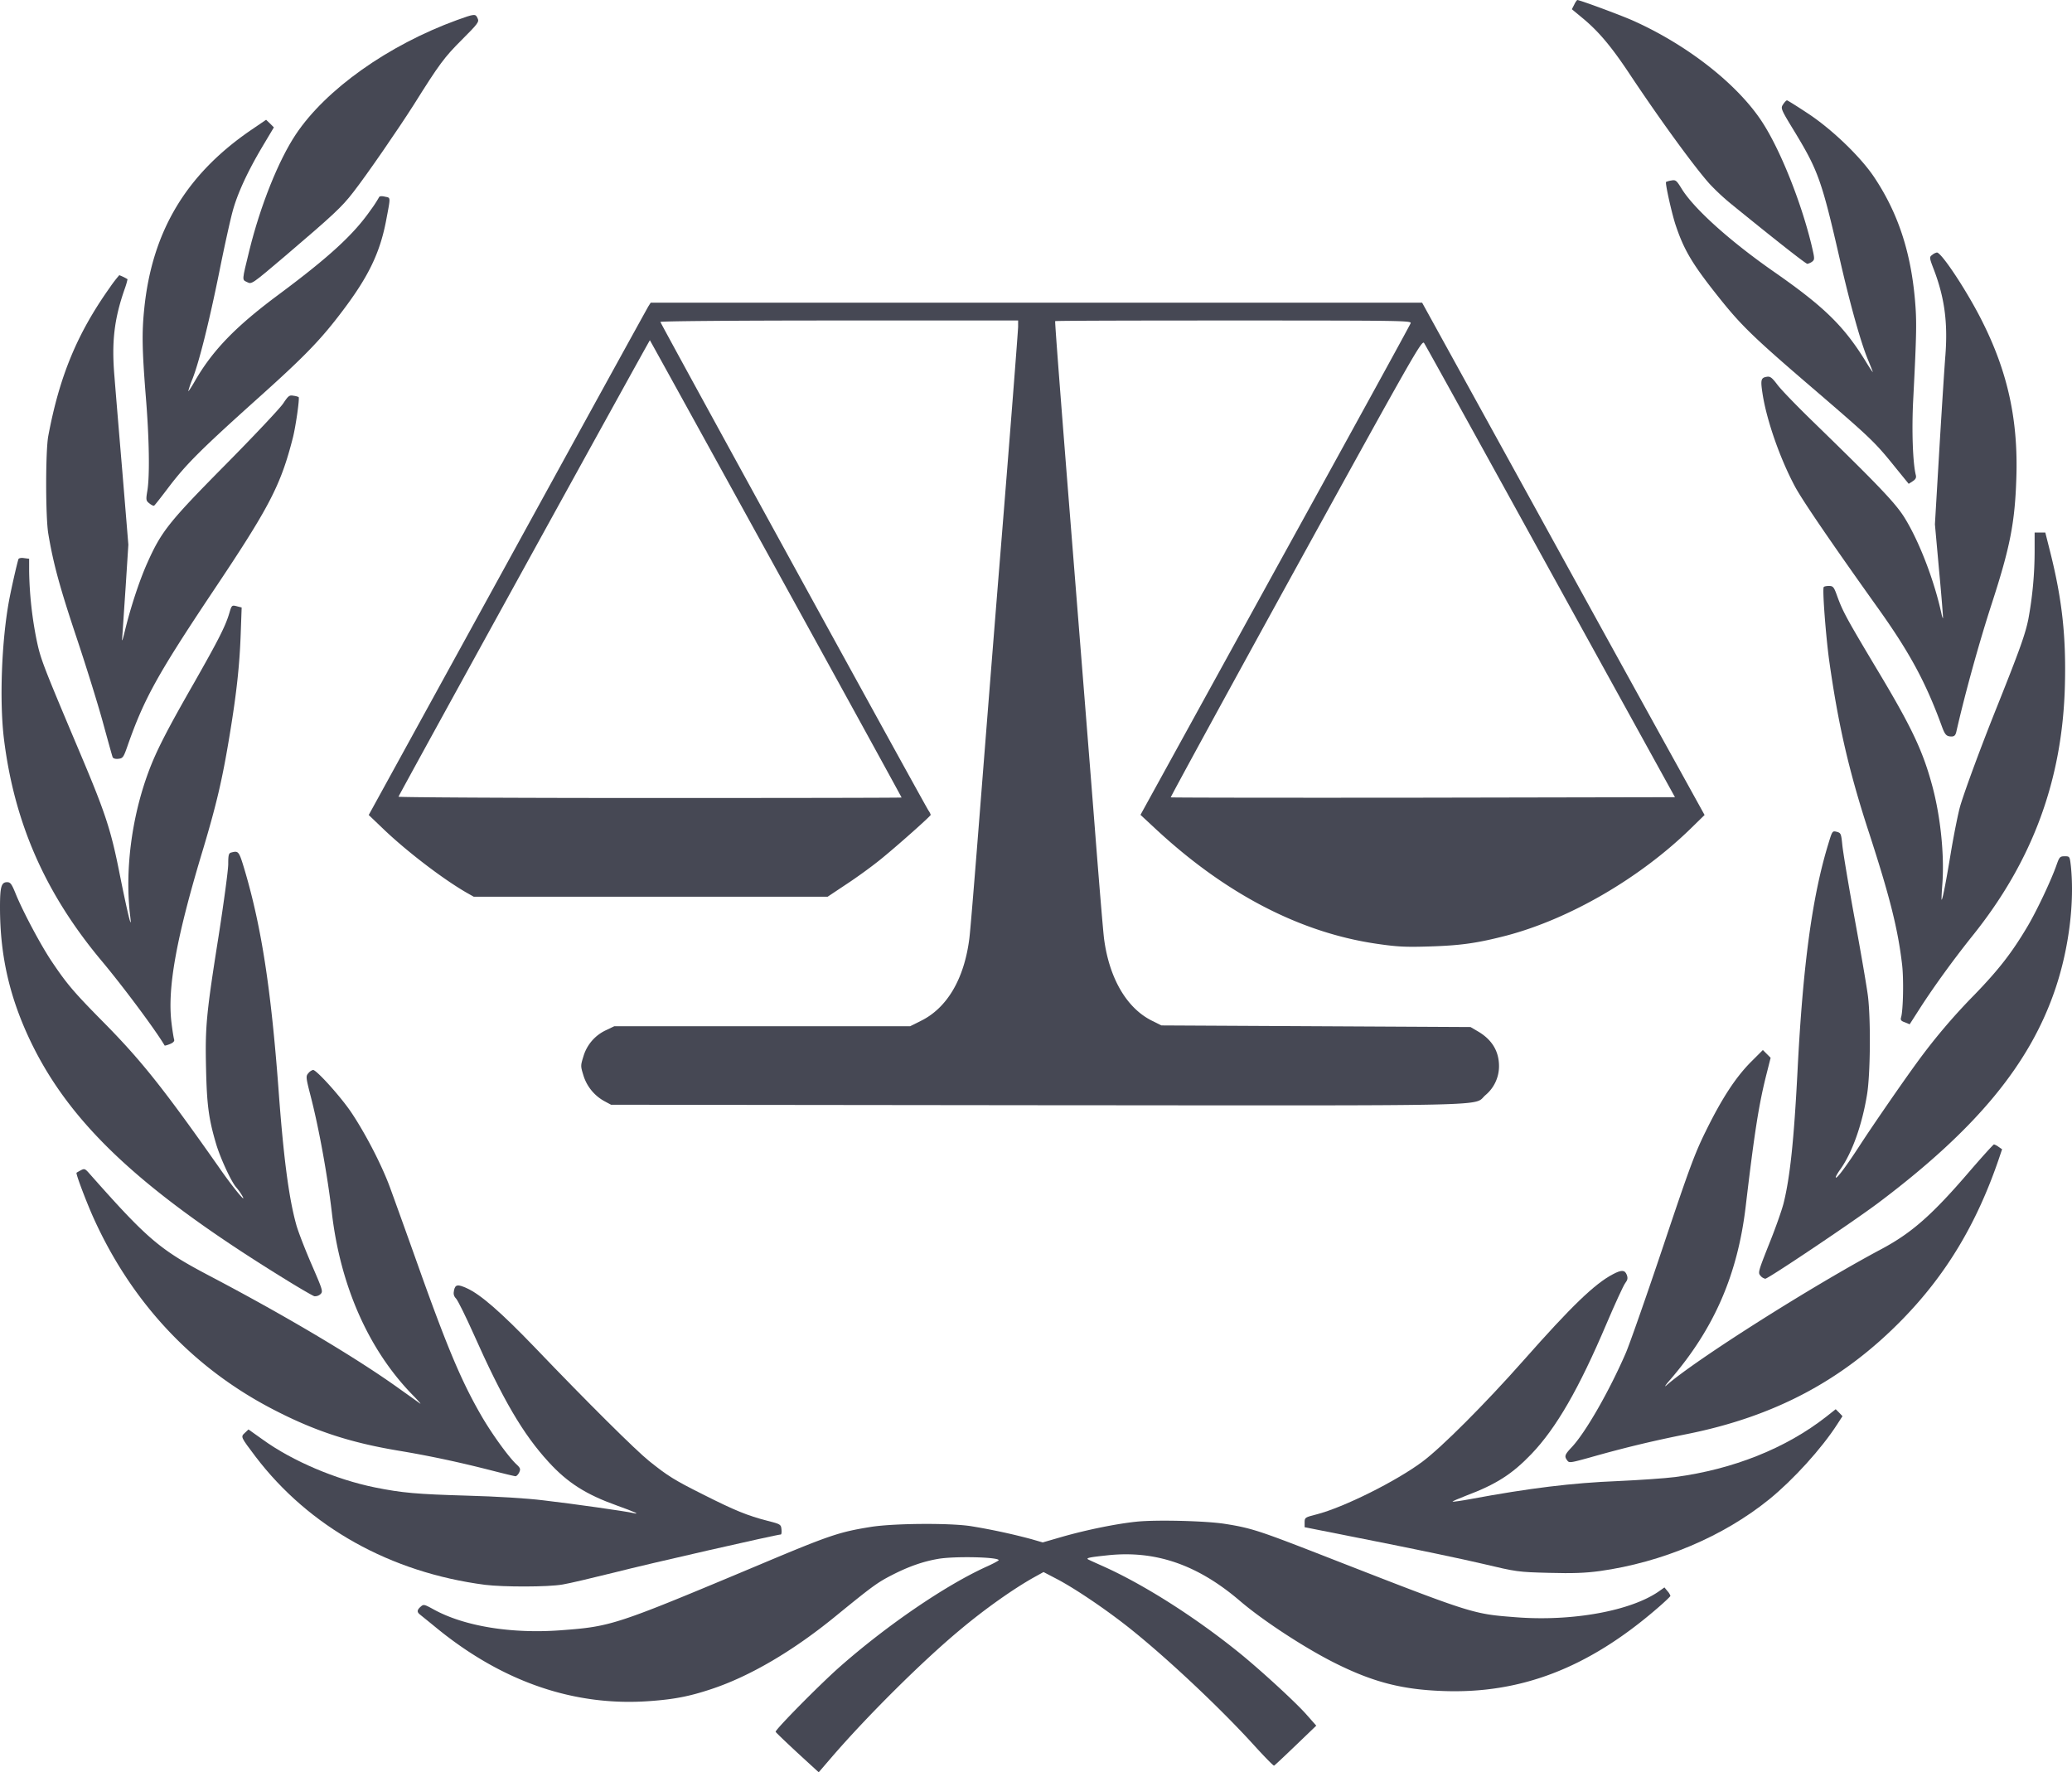
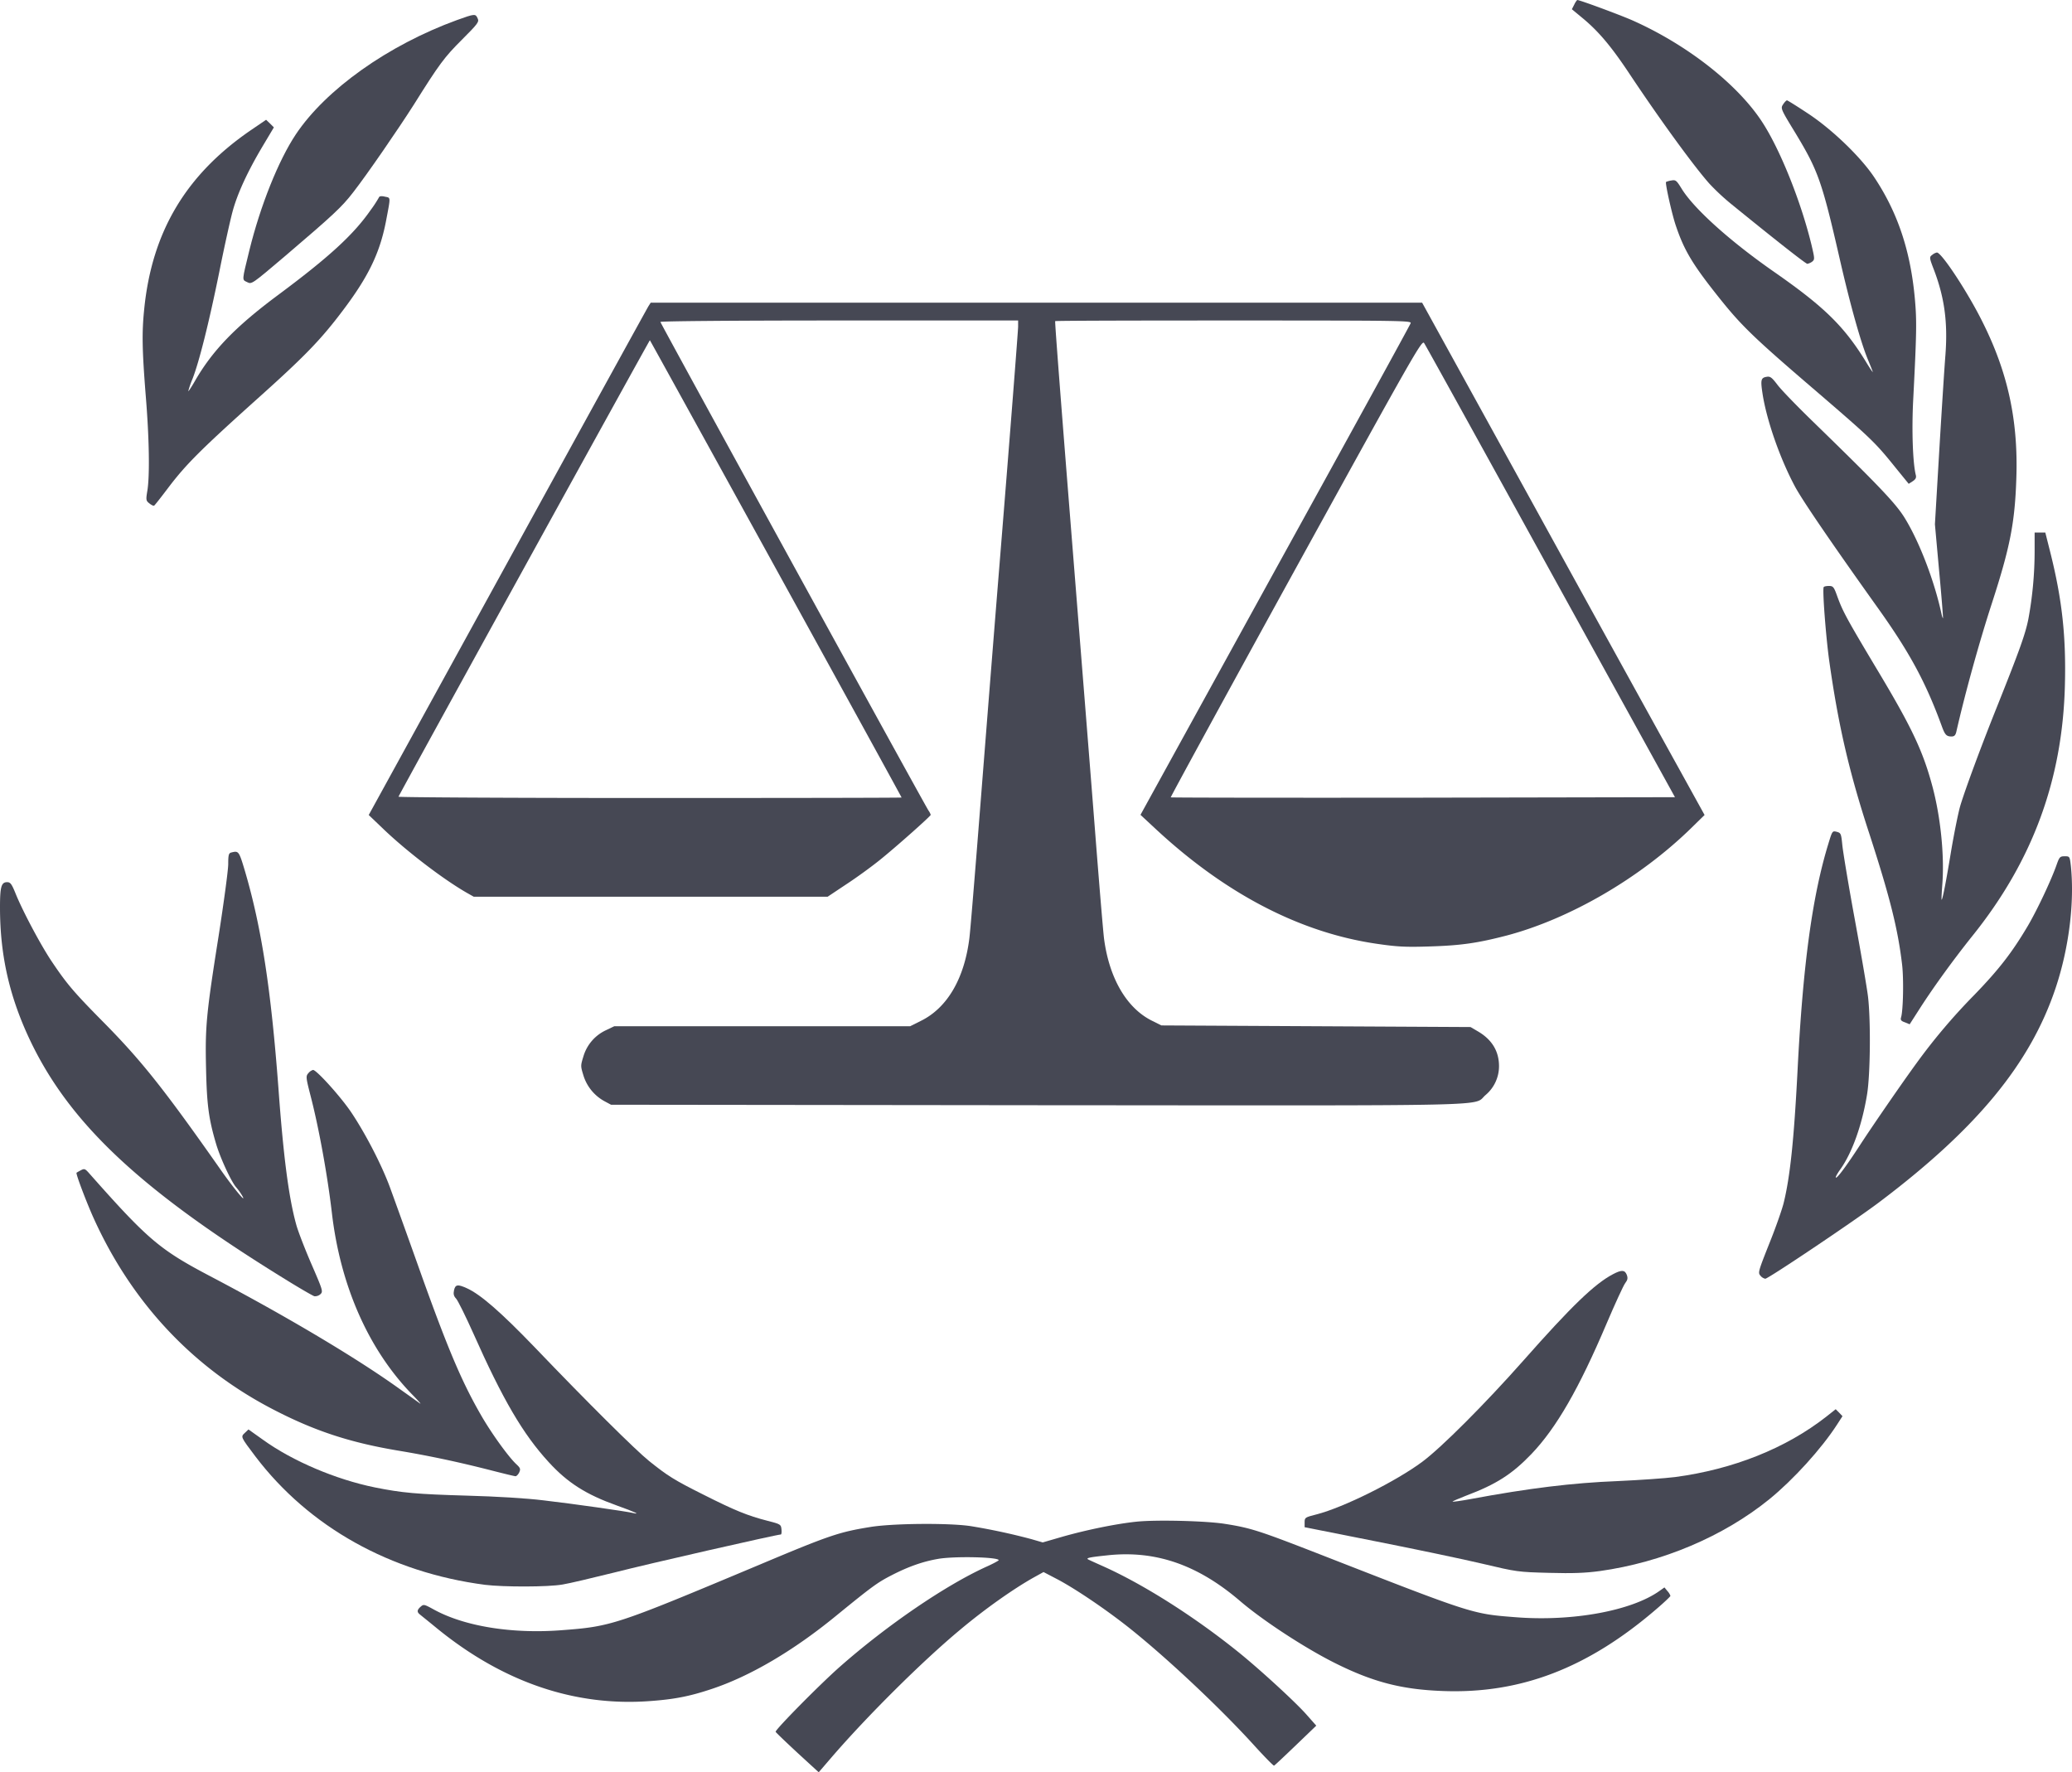
<svg xmlns="http://www.w3.org/2000/svg" id="Capa_1" data-name="Capa 1" viewBox="0 0 1280.09 1094.9">
  <defs>
    <style>.cls-1{fill:#464854;}</style>
  </defs>
  <path class="cls-1" d="M972.6,2.8l-1.5,2.9,7,5.8c9.6,8,17.4,17.3,28.2,33.5,19,28.6,40.1,57.6,49.8,68.5a138.25,138.25,0,0,0,13.4,12.5c26.8,21.8,46.1,37,47.1,37a8.31,8.31,0,0,0,2.9-1.3c1.7-1.4,1.7-1.7-.4-10.6-6.6-27.1-19.6-59.4-30.8-76.3-15.5-23.4-46.7-47.6-80.2-62.4C1000,8.9,976,0,974.4,0A10.59,10.59,0,0,0,972.6,2.8Z" transform="translate(0 0)" />
  <path class="cls-1" d="M282.3,12.4c-42.5,15.5-81,42.8-99.6,70.7C172,99.2,160.9,127,154.1,154.5c-4.7,19.3-4.7,18.2-1.4,19.8,2.8,1.4,2.8,1.4,23.3-16,29.9-25.5,35.1-30.3,42.2-39.5,8.5-10.9,27.9-39.1,37.5-54.2,15.8-25.2,18.8-29.2,29.6-40,10-10,10.8-11.1,9.8-13.2C293.8,8.4,293.4,8.4,282.3,12.4Z" transform="translate(0 0)" />
  <path class="cls-1" d="M1101.6,64.5c-1.6,2.4-1.5,2.8,7.5,17.5,14.2,23.5,16.5,30,27.5,78,6.4,28,12.9,51.2,17.3,61.9,1.7,4.1,3.1,7.6,3.1,7.9s-2-2.6-4.4-6.6c-13.5-21.9-25.8-33.8-56.5-55.2-27.3-19-49.5-39-57.1-51.3-3.2-5.2-3.7-5.7-6.4-5.2a13.1,13.1,0,0,0-3.3.9c-.7.6,3.7,20.3,6.1,27.2,5.2,15.4,10.5,24.1,27.2,45,13.7,17.1,21.3,24.4,60.4,57.9,33,28.4,35.5,30.8,47.9,46.2l8.3,10.2,2.5-1.6c1.8-1.2,2.3-2.2,1.9-3.8-1.9-7.5-2.6-28-1.6-46.8,2.1-40.8,2.2-48.4,1.1-61.1-2.6-30.2-10.6-54.2-25.2-76.1-8.4-12.6-26.1-29.6-40.8-39.3-6.8-4.5-12.7-8.2-13.1-8.2S1102.5,63.1,1101.6,64.5Z" transform="translate(0 0)" />
  <path class="cls-1" d="M155.3,80.2C115,107.7,93.9,143,89.1,190.9c-1.5,14.6-1.3,25.1.9,53.1,2.2,26.5,2.6,50,1,59.4-.9,5.4-.8,6,1.3,7.6,1.2,1,2.5,1.6,2.9,1.4s4.7-5.7,9.6-12.2c10.5-13.7,20-23.1,52.7-52.5,31.1-27.8,40.8-37.9,54.7-56.4,15.5-20.6,22.4-35,26.2-54.3,3-15.9,3.1-14.7-.6-15.5-2-.5-3.4-.3-3.6.3a75.87,75.87,0,0,1-5.3,8.1c-10.6,15.2-25.8,29.1-57.3,52.5-26.2,19.5-40.4,34.2-51.3,53.2-2,3.5-3.8,6.2-4,6.1a58.55,58.55,0,0,1,2.7-7.8c4.1-10.6,10.1-34.5,16.5-66,3-15.1,6.7-31.7,8.1-36.9,2.9-11,9.2-24.8,18.8-40.9l6.8-11.4-2.4-2.4L164.4,74Z" transform="translate(0 0)" />
  <path class="cls-1" d="M1193.7,157.5c-1.8,1.3-1.8,1.7,1.1,9.2,6.5,17.1,8.6,32.4,7.1,52.5-.6,7.3-2.3,33.9-3.8,59l-2.7,45.7,2.6,28.8c1.5,15.8,2.5,29,2.4,29.2s-.6-1-.9-2.5c-4.4-20.4-13.6-44.5-22.7-59.3-5.5-9-16-20-56.4-59.3-10-9.7-20-20-22.3-23.1-3.5-4.6-4.5-5.3-6.7-4.9-3.5.6-3.8,1.9-2.5,10.4,2.5,16.3,10.7,39.9,20,57.3,4.4,8.3,22.5,34.8,51.4,75.3,19.4,27.2,29.4,45.6,39.3,72.7,2,5.5,2.9,6.5,6.1,6.5,1.7,0,2.4-.8,2.9-2.8,5.5-24.2,14.3-55.8,21.9-79.2,11.3-34.8,14.3-49.9,15.2-77.5,1.2-35.4-5.1-64.9-20.6-96-9.1-18.5-25.6-43.6-28.5-43.5A6.66,6.66,0,0,0,1193.7,157.5Z" transform="translate(0 0)" />
-   <path class="cls-1" d="M67.8,177.7c-20.1,28.3-31.1,54.8-38,91.8-1.7,9.4-1.7,49.3,0,60,3,18.1,6.9,32.6,17.2,63.5,6,17.9,13.4,41.7,16.5,53s5.8,21.1,6.1,21.8,1.6,1.2,3.4,1c2.9-.3,3.3-.8,5.9-8.3,10.1-28.8,18.5-43.9,51.9-94,35.8-53.4,42.6-66.5,50.2-96.3,1.7-6.8,4.2-24.1,3.5-24.9a10.88,10.88,0,0,0-3.1-.8c-2.6-.5-3.2-.1-6.4,4.7-1.9,2.9-17.9,19.9-35.6,37.8-35.3,35.7-39.7,41.3-48.5,61-4.9,11-10.3,27.5-13.8,42-1.4,5.7-1.9,7-1.6,4,.2-2.5,1.1-16.4,2.1-31l1.7-26.5-3.7-45c-2.1-24.8-4.3-51.3-4.9-59-1.8-21.1-.2-35.3,6.3-53.9a46.15,46.15,0,0,0,1.8-6.1,29.78,29.78,0,0,0-5.1-2.5A80.25,80.25,0,0,0,67.8,177.7Z" transform="translate(0 0)" />
  <path class="cls-1" d="M400.6,189.2c-.8,1.3-40,72.5-87.1,158.3l-85.7,156,9.1,8.7c14.2,13.6,36.5,30.7,51.2,39.2l4.6,2.6H511.3l11.4-7.6c6.3-4.1,15.8-11,21.1-15.3,9.7-7.8,31.2-26.9,31.2-27.7a9.62,9.62,0,0,0-1.4-2.7c-3.3-5.2-165.6-301-165.6-301.8,0-.5,44.9-.9,110.5-.9H629v3.8c0,2.1-4.9,65.5-11,140.8S605.5,500,603.5,525s-4,49.5-4.6,54.5c-3.1,25.1-13.7,43.2-30,51.2l-6.6,3.3H379.5l-5,2.4a25.92,25.92,0,0,0-13.9,15.7c-2,6.5-2,6.3,0,12.8a27.31,27.31,0,0,0,12.8,15.4l4.1,2.2,263.5.3c292,.2,268.5.8,276.8-6.3a23.32,23.32,0,0,0,8.3-17.8c0-9.2-4.3-16.4-13-21.5l-4.6-2.7L813,634l-95.5-.5-6-3c-15.5-7.8-26.2-26.2-29.4-50.5-.6-4.7-3.1-34.8-5.6-67s-9.2-116-14.8-186.3-10.1-128-9.8-128.3,49.9-.4,110.4-.4c104.3,0,109.9.1,109.2,1.7-.3,1-38,69.7-83.8,152.7l-83.1,151,8.5,7.9c43.4,40.6,89.9,64.9,137.7,71.8,12.4,1.8,17.5,2.1,32.7,1.6,19.3-.6,29.4-2.1,47.2-6.7,39-10.3,82.1-35.3,113.6-65.9l8.8-8.6L1036.8,474c-9-16.2-48.3-87.4-87.3-158.3L878.6,187H402Zm78.8,162.2C522.1,428.9,557,492.5,557,492.7s-70,.3-155.6.3-155.4-.4-155.2-.8c1-2.5,155.1-282.2,155.3-282S436.7,273.9,479.4,351.4ZM958,353.3l76.8,139.2-155.6.3c-85.5.1-155.7,0-155.9-.2s34.6-64,77.3-141.6c72.9-132.4,77.9-141.1,79.2-139.1C880.6,213,915.8,276.7,958,353.3Z" transform="translate(0 0)" />
  <path class="cls-1" d="M1257,340.2a231.72,231.72,0,0,1-3.9,42.4c-1.9,9.4-5.6,19.6-19.3,53.9-9.8,24.4-19.8,51.5-22.7,61.2-1.2,4-3.7,16.4-5.6,27.5-3.4,20.7-5.5,31.2-6,30.6-.1-.2.1-4.6.5-9.8,1.3-17.7-1.1-41.2-6.1-60-5.9-22.1-12.8-36.7-34.6-73-18.6-31.1-20.9-35.4-24.3-44.8-2-5.6-2.5-6.2-5.1-6.2-1.5,0-3,.3-3.2.7-.9,1.5,1.3,29.9,3.3,44.8,5.6,40,12.3,69.1,24.7,107,12.9,39.7,17.8,59.3,20.4,81.2,1.1,9.1.7,28.4-.6,32.8-.5,1.6,0,2.3,2.4,3.1l2.9,1.2,6.8-10.6c8.4-13,20.3-29.4,31.8-43.8,37.2-46.2,55.8-96.4,57.3-154.9.8-30.2-1.7-52.9-8.9-81.8l-3.2-12.7H1257Z" transform="translate(0 0)" />
-   <path class="cls-1" d="M11.4,345.4c-1,3.1-4.4,18.1-5.8,25.6-4.7,25.5-6,62.9-3.1,86C9,508.9,28.2,552.4,63.1,594c13.2,15.8,33.1,42.5,38.6,51.9.1.2,1.6-.2,3.3-.9,2-.8,2.9-1.8,2.6-2.7s-1.1-5.7-1.7-10.8c-2.5-21.6,3.1-52.5,19.6-107,8.3-27.8,11.9-43.1,16.4-70.5,4.3-26,6.1-42.9,6.8-62.1l.6-16.6-2.4-.6c-3.7-1-3.7-1-5.2,4-2.4,8.2-6.9,16.9-21.6,42.8C103.3,450.8,96.5,464,91.7,477,81.2,505.3,77,538.5,80.5,566.5c1.2,9.6-1.7-2.3-6.5-26.2-5.4-27.5-8.9-38-24-73.8-23.7-56.1-24.9-59.2-27.4-71.2A233.78,233.78,0,0,1,18,352.9v-7.7l-3.1-.4C13.2,344.5,11.7,344.8,11.4,345.4Z" transform="translate(0 0)" />
  <path class="cls-1" d="M1129.5,521.5c-9.9,32.4-15.7,74.9-19,140.5-2.2,42.5-4.6,65.3-8.6,81.4-1.1,4.3-5.1,15.7-9,25.3-6.6,16.7-6.9,17.6-5.3,19.4a5.14,5.14,0,0,0,3,1.9c1.8,0,54.1-35.1,69.6-46.7,60.8-45.7,94.1-86,109.8-133,8.2-24.6,11.7-52.7,9.4-75.2-.7-6-.7-6.1-3.8-6.1-2.9,0-3.3.4-5,5.2-3.3,9.5-12.1,28.1-17.8,37.8-9.7,16.4-17.8,26.9-33.3,42.9a368.2,368.2,0,0,0-35.6,42.1c-8.4,11.5-26.9,38.3-34.5,50-8.5,13.1-14.5,21.2-15.2,20.5-.3-.3.9-2.5,2.7-5,7.3-10.2,13.5-27.4,16.6-46.5,2-12.4,2.3-45,.6-60-.6-5.2-4.3-26.8-8.2-48s-7.3-41.8-7.7-45.9c-.7-7.1-.9-7.5-3.4-8.2C1132,513.2,1132,513.3,1129.5,521.5Z" transform="translate(0 0)" />
  <path class="cls-1" d="M142.8,526.7c-1.5.4-1.8,1.6-1.8,7.1,0,3.7-2.7,23.6-5.9,44.2-7.7,48.6-8.4,56.3-7.8,82.2.5,22.4,1.6,31,6.3,46.8,2.7,8.9,9.3,23.1,12.3,26.5a36,36,0,0,1,3.6,5c3.6,6.2-5.4-4.6-14.2-17.3-34-48.4-47.7-65.6-70.4-88.7C45.4,612.8,41.4,608,32.1,594.2,25.2,584,13.7,562.3,9.5,551.7c-2.3-5.6-3.1-6.7-5.1-6.7C.8,545,0,547.9,0,560.5c0,30.4,6.1,56.5,19.5,84.1C44.2,695.2,88,736,176.5,790.5c8.7,5.4,16.7,10,17.7,10.3a5,5,0,0,0,3.7-1.2c1.8-1.7,1.6-2.3-5.6-18.9-4.1-9.5-8.3-20.4-9.3-24.2-4.6-16.6-7.9-41.8-11-84.5-4.6-61-10.4-98.7-20.5-133.3C147.6,525.6,147.5,525.5,142.8,526.7Z" transform="translate(0 0)" />
-   <path class="cls-1" d="M1081.7,656.1c-9.4,9.5-17.8,22.3-27.7,42.4-6.9,13.9-10.3,23.1-26.4,71.2-10.2,30.4-20.6,60.1-23.1,66-10.2,23.6-25.1,49.6-33.6,58.5-4.2,4.5-4.6,5.5-2.6,8.1,1.1,1.6,2.1,1.4,13.7-1.8,21.1-6,38.6-10.2,60-14.5,54.5-10.9,96.7-33.3,133.5-71.1,26.8-27.5,45.5-58.6,59.1-98.1l2.3-6.8-2.2-1.5a9.67,9.67,0,0,0-2.8-1.5c-.4,0-7,7.3-14.7,16.2-23.3,27.2-36,38.4-54.7,48.4-43.4,23.1-115.6,68.9-133,84.3-1.6,1.4-.5-.3,2.5-3.7,27-31.4,41.5-64.7,46.5-106.9,5.5-46.5,8.2-63.5,13-82.3l2.4-9.5-2.4-2.4-2.4-2.4Z" transform="translate(0 0)" />
  <path class="cls-1" d="M190.6,662.9c-1.7,1.9-1.7,2.5,1.2,13.8,5.2,20,10.5,49.3,13.2,72.3,5.3,45.9,23.1,85.7,50.6,113.5,3.2,3.3,4.9,5.3,3.8,4.5s-6.7-4.8-12.2-8.7c-26.2-18.9-70-45-117.2-69.8C98.8,772.1,91.5,766,55.4,725.2c-2.8-3.2-3.2-3.4-5.5-2.2-1.3.7-2.5,1.4-2.6,1.5-.6.4,5.1,15.6,9.8,26.4,23.5,52.9,61.4,93.7,111.2,119.6,25.7,13.4,47.6,20.6,77.2,25.6,19.9,3.3,38.1,7.2,58.4,12.4,7.4,1.9,14,3.5,14.6,3.5s1.7-1.1,2.3-2.4c.9-2.1.7-2.7-2-5.2-4.6-4.4-14-17.3-20.5-28.2-12.2-20.8-20.7-40.5-37.3-86.7-8.8-24.8-17.9-50-20.1-56-5-13.6-14.9-32.8-23.7-46-6.3-9.5-21.6-26.5-23.8-26.5A5.74,5.74,0,0,0,190.6,662.9Z" transform="translate(0 0)" />
  <path class="cls-1" d="M996.5,787.2c-11.3,5.9-25.7,19.8-55.3,53.3-23.8,26.9-50.7,53.8-62.4,62.5-16.2,12.1-48.7,28.3-65.5,32.6-7,1.8-7.3,1.9-7.3,4.9v3l44.3,8.8c24.3,4.8,53.9,11,65.7,13.8,21.1,5,21.8,5.1,41,5.6,14.9.4,22.3.1,31.3-1.1,38.7-5.4,76.4-21.4,104.7-44.3,15-12.2,32.4-31.4,42-46.3l3.3-5.1-2.1-2.2-2.1-2.1-5.8,4.6c-24.9,19.5-57.4,32.5-93.3,37.3-6.3.8-22.3,1.9-35.5,2.5-28.1,1.1-54.9,4.4-90.9,11.1-5.9,1.1-11,1.8-11.2,1.6s3.5-1.8,8.4-3.7c18.6-7,28.4-13.3,40.3-25.7,15.4-16.1,29.4-40.4,46.5-80.7,5.2-12.2,10.3-23.3,11.4-24.8,1.6-2.1,1.8-3.2,1-5.3C1003.8,784.5,1001.8,784.4,996.5,787.2Z" transform="translate(0 0)" />
  <path class="cls-1" d="M280.5,797.1c-.5,2.3-.2,3.6,1.3,5.2,1.1,1.2,5.9,10.9,10.6,21.4,18.2,40.9,30.7,62.3,46.6,79.6,11.7,12.8,23.1,20,42.1,26.8,10.9,3.9,15.1,5.8,9.9,4.6-4.2-1-37.1-5.7-55.3-7.8-10.6-1.3-28.8-2.4-47.2-2.9-31.1-.9-40.1-1.7-57-5.1-24-4.9-50.7-16.2-69-29.4l-9-6.4-2.2,2.1c-2.7,2.5-2.7,2.4,6.5,14.6,33.1,43.6,83.4,71.7,141.9,79.3,11.3,1.4,39,1.4,47.9-.2,3.8-.6,18.2-4,31.9-7.4,21-5.4,100.6-23.5,102.9-23.5.4,0,.6-1.4.4-3.2-.3-3-.5-3.2-8.8-5.3-12.1-3.1-20.2-6.4-39.4-16.1-18.2-9.1-22.1-11.6-33.6-20.8-8.2-6.6-37.5-35.6-70.8-70.4-20.7-21.5-33.3-32.5-41.7-36.3C282.8,793.3,281.3,793.5,280.5,797.1Z" transform="translate(0 0)" />
  <path class="cls-1" d="M702,940.1c-12.4,1.3-30.6,5-45.7,9.3l-12.1,3.5-6.9-2a383.26,383.26,0,0,0-37.8-8.1c-13.5-2-48.3-1.7-62,.6-19.1,3.1-25.1,5.1-68.1,23.2-89.9,37.7-91.4,38.2-123.3,40.6-30.2,2.2-59.2-2.5-78-12.8-6-3.3-6.4-3.4-8.2-1.8-2.3,2-2.4,3.3-.5,4.8.7.6,5.6,4.5,10.7,8.7,40.8,33.2,85.2,48.3,131.6,44.8,15.2-1.1,24.6-3,37.8-7.4,23.9-7.9,50.9-23.8,77.2-45.4,22.1-18,25.3-20.4,34.3-25,10.3-5.3,19.2-8.4,28.4-10,9.9-1.8,37.7-1.2,37.6.8-.1.3-3.5,2.2-7.8,4.1-25.2,11.5-61,35.9-90.2,61.6-12.5,11-40.3,39.2-39.8,40.3.2.5,6.2,6.2,13.4,12.9l13.2,12.1,8-9.3c22-25.5,56-59.3,79.2-78.6,15.6-13.1,33.5-25.7,46.1-32.7l5.6-3.1,9,4.7c11.2,6,29.4,18.3,43.8,29.7,23.3,18.5,56.7,49.9,77.7,73.1,6.2,6.8,11.5,12.2,11.9,12.1s6.4-5.8,13.4-12.5l12.7-12.2-6.1-6.9c-6.9-7.8-28.2-27.3-41.1-37.8-27.4-22.2-59.4-42.6-85-54-4.7-2.1-8.7-3.9-8.9-4.1-1.1-.8,1.3-1.3,11.8-2.4,29.8-3.3,55.9,5.7,82.1,28.1,14.1,12.1,40.1,29.1,58.7,38.4,23.6,11.8,41.4,16.4,66.8,17.3,48,1.8,89.5-14.2,131.8-50.6,4.8-4.1,8.7-7.8,8.7-8.2a8.72,8.72,0,0,0-1.9-3l-1.8-2.2-3.1,2.2c-17.3,12.3-54,19-89,16.2-27-2.1-25.9-1.8-122.7-39.6-35.5-13.8-40.9-15.6-57-18.1C745,939.6,714.3,938.8,702,940.1Z" transform="translate(0 0)" />
</svg>